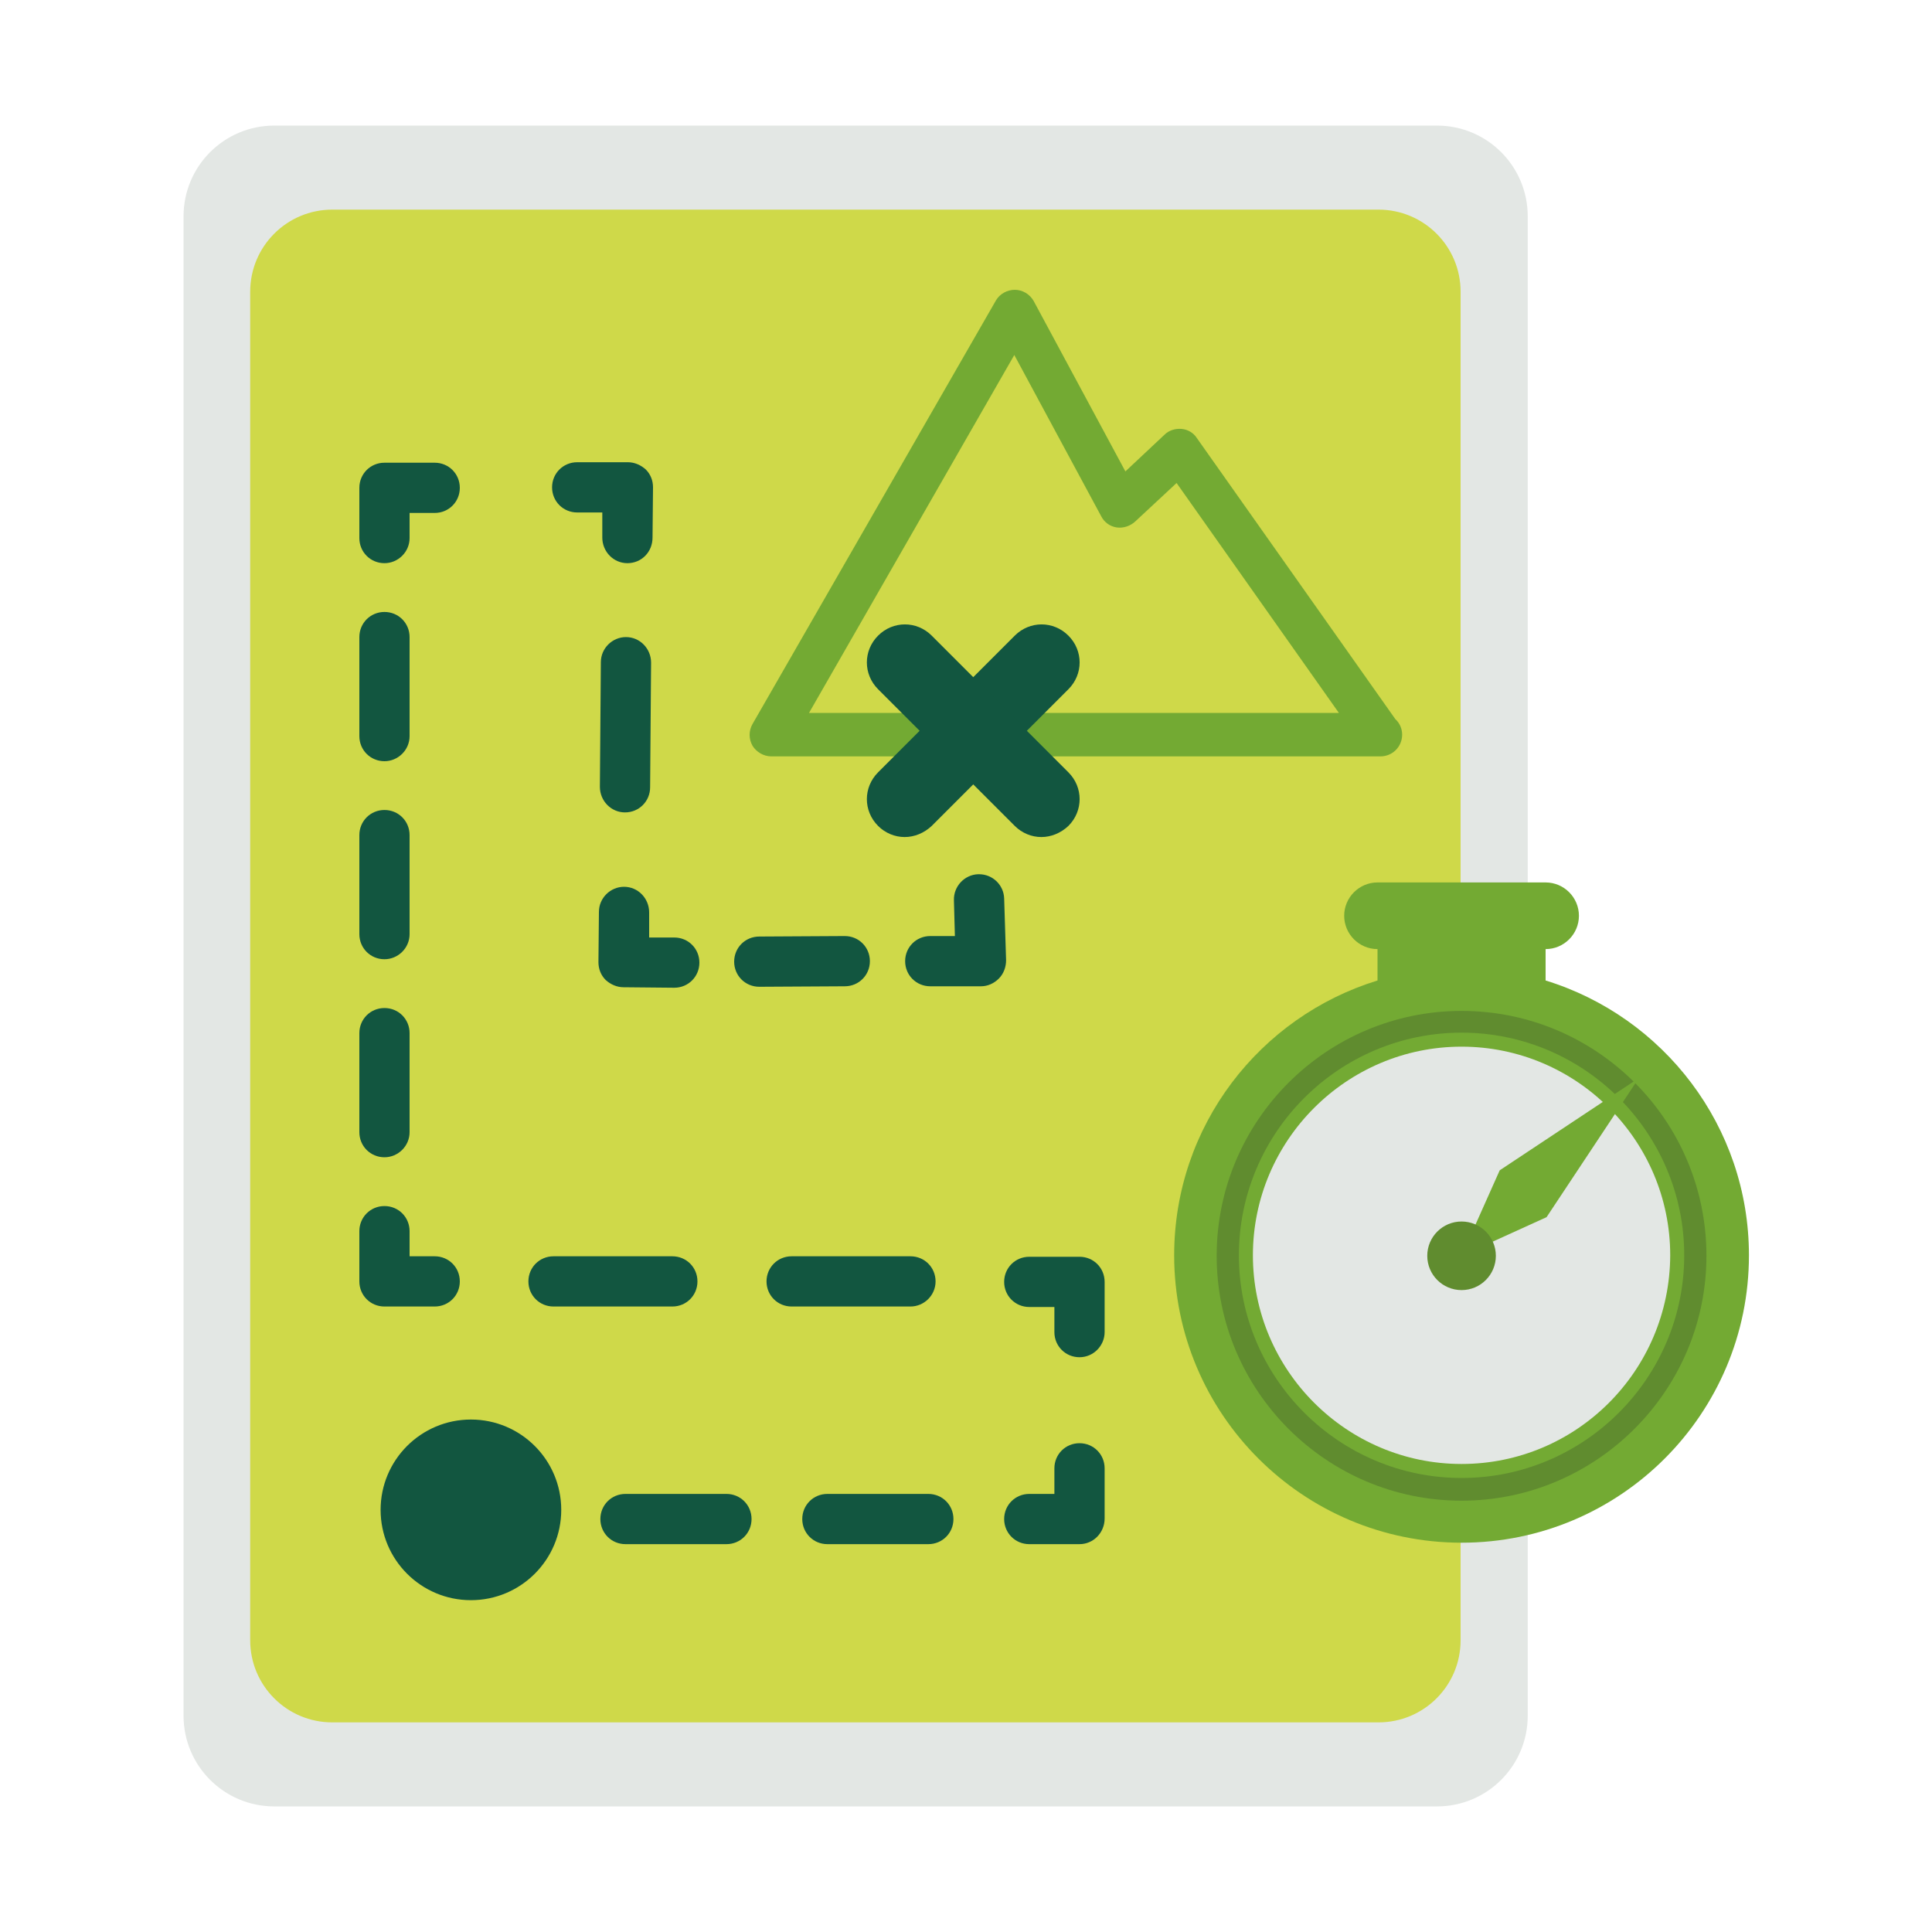
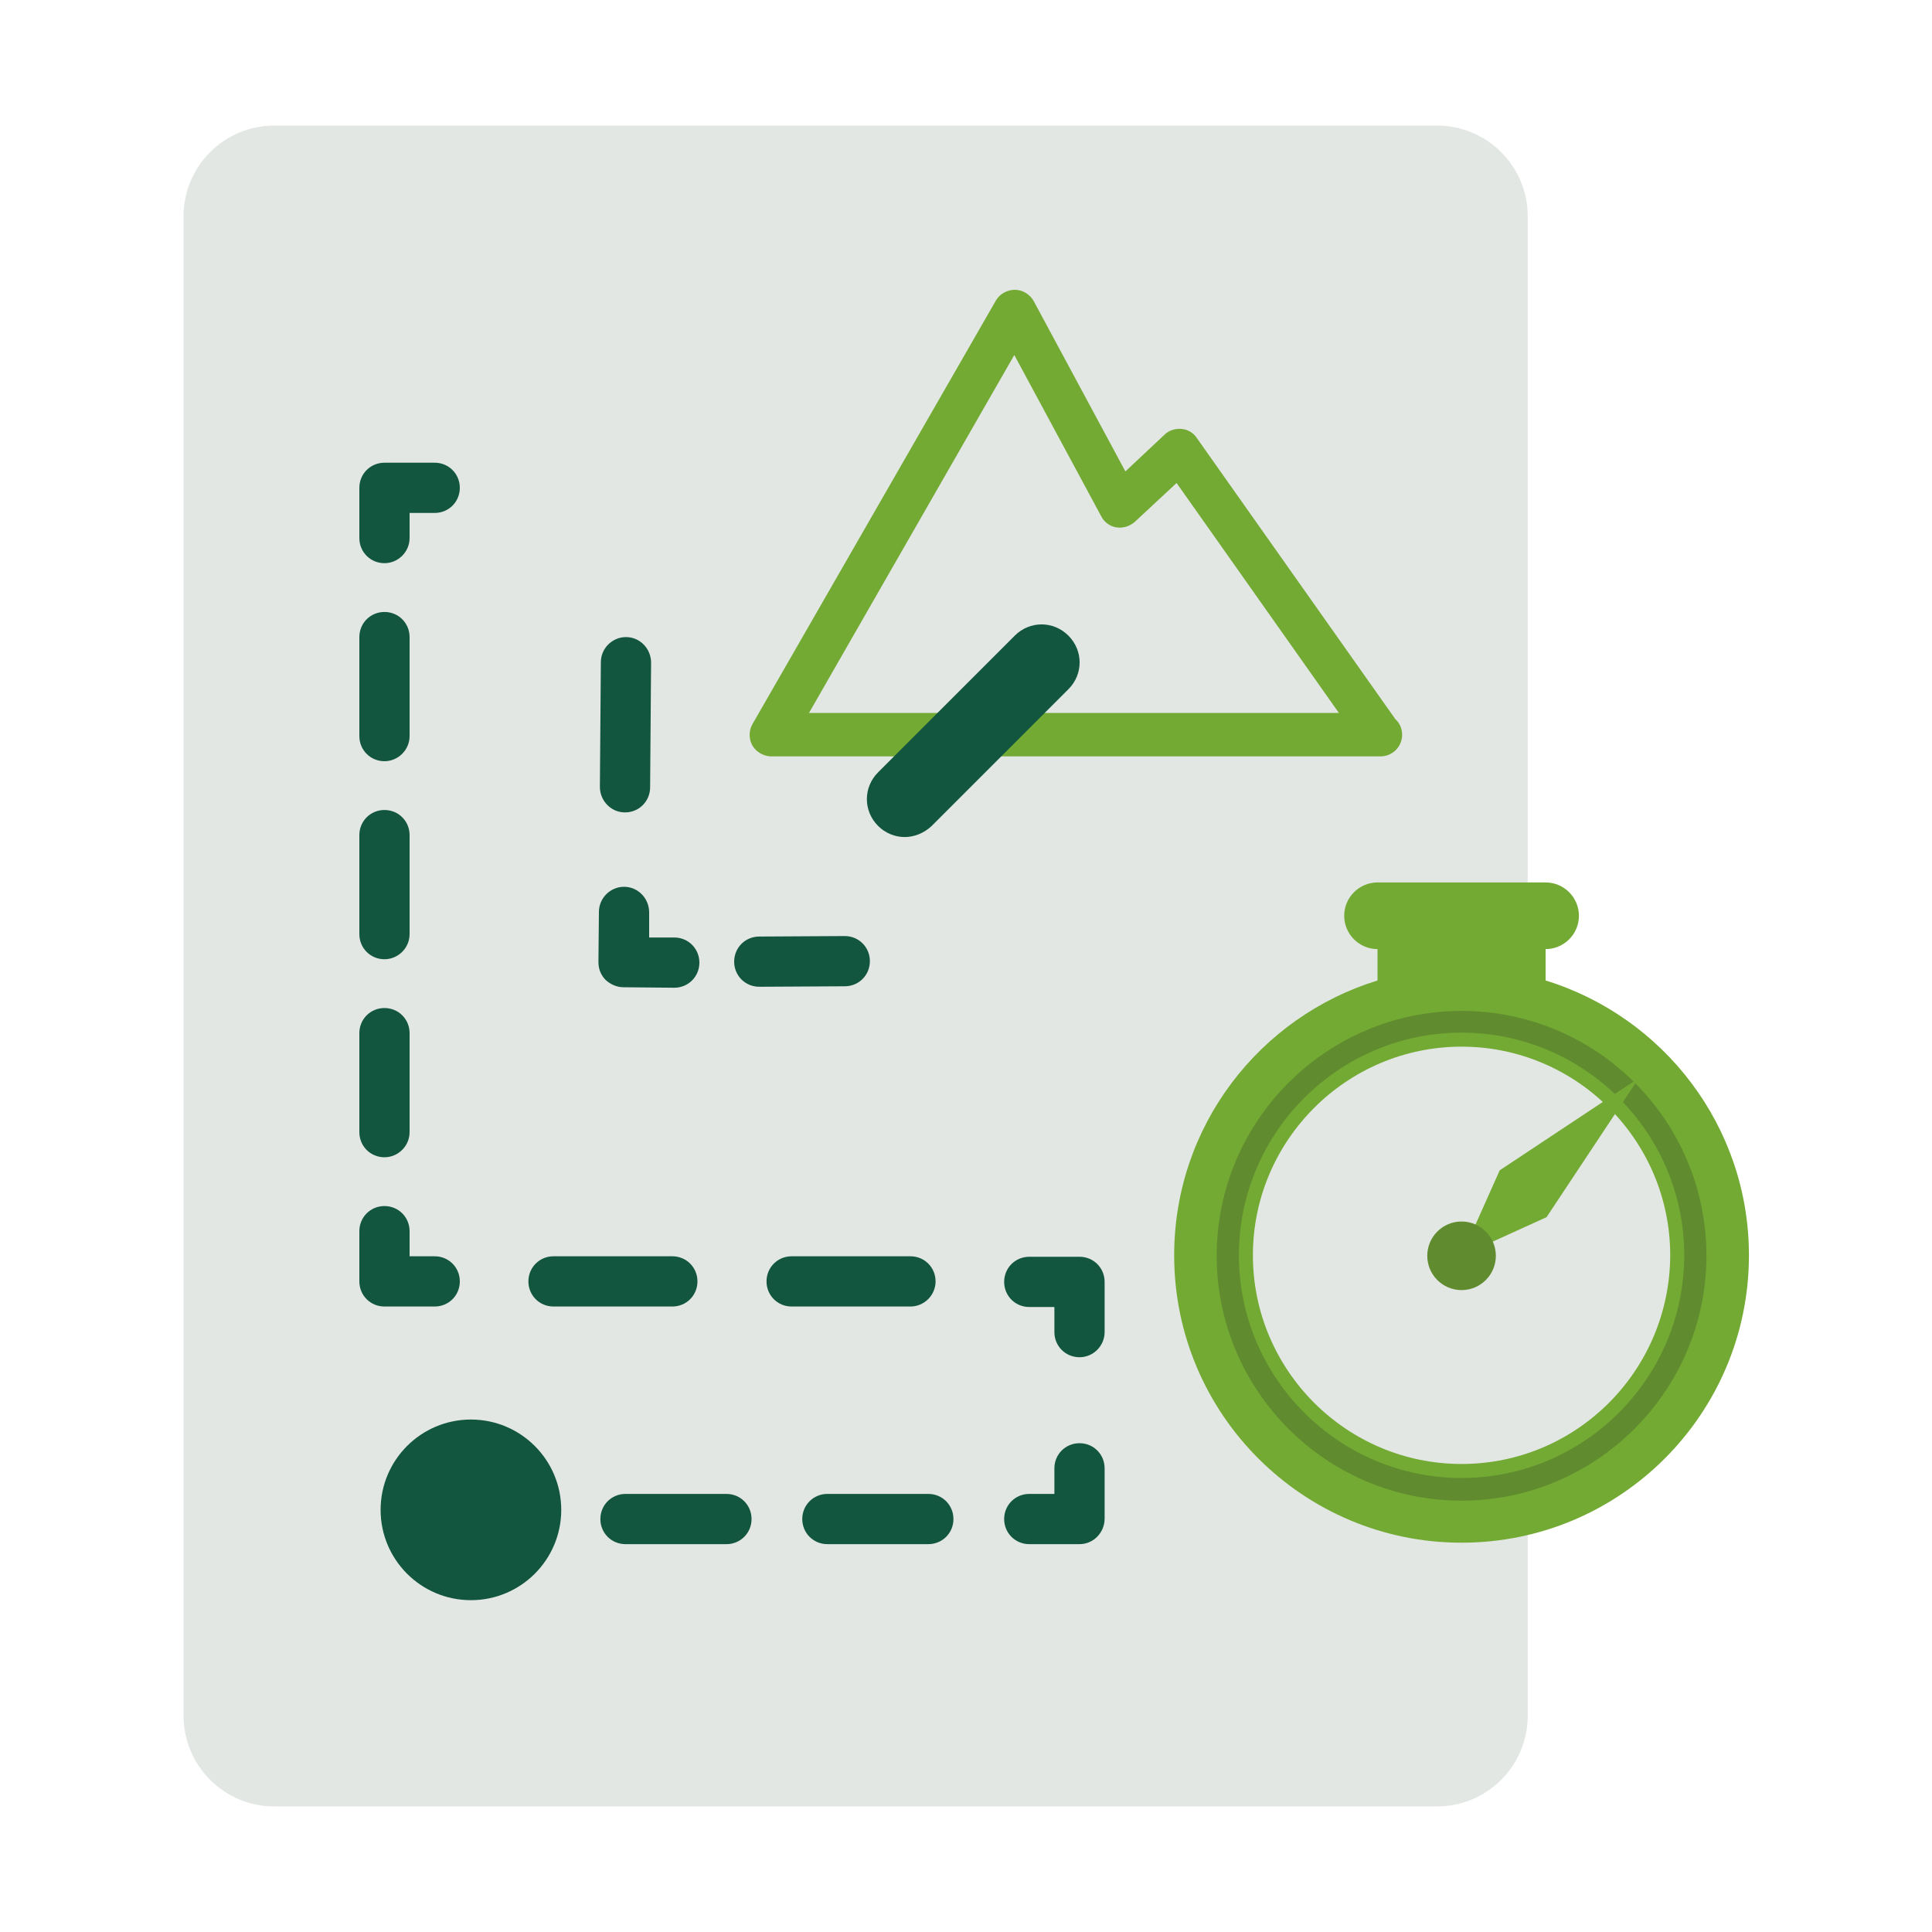
<svg xmlns="http://www.w3.org/2000/svg" version="1.1" id="Capa_1" x="0px" y="0px" viewBox="0 0 400 400" style="enable-background:new 0 0 400 400;" xml:space="preserve">
  <style type="text/css">
	.st0{fill:#E3E7E4;}
	.st1{fill-rule:evenodd;clip-rule:evenodd;fill:#125640;}
	.st2{fill-rule:evenodd;clip-rule:evenodd;fill:#689E2F;}
	.st3{fill:#125640;}
	.st4{fill:#1D1E1B;}
	.st5{fill:#689E2F;}
	.st6{fill:#73AA33;}
	.st7{fill:#608C2F;}
	.st8{fill:#D1D0D1;}
	.st9{fill:#A4C952;}
	.st10{fill:#CFD949;}
	.st11{fill:#FCF9ED;}
	.st12{fill:#0D4430;}
	.st13{fill:#C1C44C;}
	.st14{fill:#AAAA50;}
	.st15{clip-path:url(#SVGID_2_);fill:#125640;}
	.st16{clip-path:url(#SVGID_2_);fill:#0D4430;}
	.st17{clip-path:url(#SVGID_2_);fill:#E3E7E4;}
	.st18{fill:#58772F;}
	.st19{clip-path:url(#SVGID_4_);fill:#D1D0D1;}
	.st20{clip-path:url(#SVGID_4_);fill:#C1C44C;}
	.st21{clip-path:url(#SVGID_4_);fill:#CFD949;}
	.st22{clip-path:url(#SVGID_4_);fill:#E3E7E4;}
</style>
  <g id="XMLID_34_">
    <path id="XMLID_227_" class="st0" d="M316.3,355.2c0,10.4-8.4,18.8-18.8,18.8H56.8c-10.4,0-18.8-8.4-18.8-18.8V44.8   c0-10.4,8.4-18.8,18.8-18.8h240.7c10.4,0,18.8,8.4,18.8,18.8V355.2z" />
-     <path id="XMLID_32_" class="st10" d="M302.4,339.6c0,9.4-7.6,17-17,17H68.8c-9.4,0-17-7.6-17-17V60.4c0-9.4,7.6-17,17-17h216.6   c9.4,0,17,7.6,17,17V339.6z" />
    <g id="XMLID_237_">
      <path id="XMLID_17_" class="st6" d="M290.3,152.1c0,2.5-2,4.5-4.5,4.5c0,0-0.1,0-0.1,0h-126c-1.6,0-3.1-0.9-3.9-2.2    c-0.8-1.4-0.8-3.1,0-4.5l50.4-87.7c0.8-1.4,2.4-2.2,3.9-2.2c1.6,0,3.1,0.9,3.9,2.3l19,35.3l8.1-7.6c0.9-0.9,2.2-1.3,3.5-1.2    c1.3,0.1,2.5,0.8,3.2,1.9l41.1,58.2C289.8,149.7,290.3,150.9,290.3,152.1z M167.5,147.6h109.7l-33.6-47.6l-8.6,8    c-1,0.9-2.4,1.4-3.8,1.2c-1.4-0.2-2.6-1.1-3.2-2.3l-18-33.4L167.5,147.6z" />
    </g>
    <circle id="XMLID_236_" class="st3" cx="97.5" cy="312.6" r="18.7" />
    <g id="XMLID_6_">
      <path class="st3" d="M108.7,319.7H98.3c-2.9,0-5.2-2.3-5.2-5.2s2.3-5.2,5.2-5.2h10.4c2.9,0,5.2,2.3,5.2,5.2    S111.6,319.7,108.7,319.7z" />
      <path class="st3" d="M192.2,319.7h-20.9c-2.9,0-5.2-2.3-5.2-5.2s2.3-5.2,5.2-5.2h20.9c2.9,0,5.2,2.3,5.2,5.2    S195.1,319.7,192.2,319.7z M150.4,319.7h-20.9c-2.9,0-5.2-2.3-5.2-5.2s2.3-5.2,5.2-5.2h20.9c2.9,0,5.2,2.3,5.2,5.2    S153.3,319.7,150.4,319.7z" />
      <path class="st3" d="M223.5,319.7h-10.4c-2.9,0-5.2-2.3-5.2-5.2s2.3-5.2,5.2-5.2h5.2V304c0-2.9,2.3-5.2,5.2-5.2s5.2,2.3,5.2,5.2    v10.4C228.7,317.3,226.4,319.7,223.5,319.7z" />
      <path class="st3" d="M223.5,281c-2.9,0-5.2-2.3-5.2-5.2v-5.2h-5.2c-2.9,0-5.2-2.3-5.2-5.2s2.3-5.2,5.2-5.2h10.4    c2.9,0,5.2,2.3,5.2,5.2v10.4C228.7,278.6,226.4,281,223.5,281z" />
      <path class="st3" d="M188.5,270.5h-24.6c-2.9,0-5.2-2.3-5.2-5.2s2.3-5.2,5.2-5.2h24.6c2.9,0,5.2,2.3,5.2,5.2    S191.3,270.5,188.5,270.5z M139.2,270.5h-24.6c-2.9,0-5.2-2.3-5.2-5.2s2.3-5.2,5.2-5.2h24.6c2.9,0,5.2,2.3,5.2,5.2    S142.1,270.5,139.2,270.5z" />
      <path class="st3" d="M90,270.5H79.6c-2.9,0-5.2-2.3-5.2-5.2v-10.4c0-2.9,2.3-5.2,5.2-5.2s5.2,2.3,5.2,5.2v5.2H90    c2.9,0,5.2,2.3,5.2,5.2S92.9,270.5,90,270.5z" />
      <path class="st3" d="M79.6,239.6c-2.9,0-5.2-2.3-5.2-5.2v-20.5c0-2.9,2.3-5.2,5.2-5.2s5.2,2.3,5.2,5.2v20.5    C84.8,237.3,82.4,239.6,79.6,239.6z M79.6,198.6c-2.9,0-5.2-2.3-5.2-5.2v-20.5c0-2.9,2.3-5.2,5.2-5.2s5.2,2.3,5.2,5.2v20.5    C84.8,196.3,82.4,198.6,79.6,198.6z M79.6,157.6c-2.9,0-5.2-2.3-5.2-5.2v-20.5c0-2.9,2.3-5.2,5.2-5.2s5.2,2.3,5.2,5.2v20.5    C84.8,155.3,82.4,157.6,79.6,157.6z" />
      <path class="st3" d="M79.6,116.6c-2.9,0-5.2-2.3-5.2-5.2v-10.4c0-2.9,2.3-5.2,5.2-5.2H90c2.9,0,5.2,2.3,5.2,5.2    c0,2.9-2.3,5.2-5.2,5.2h-5.2v5.2C84.8,114.3,82.4,116.6,79.6,116.6z" />
-       <path class="st3" d="M129.9,116.6C129.9,116.6,129.9,116.6,129.9,116.6c-2.9,0-5.2-2.4-5.2-5.3l0-5.2h-5.2c-2.9,0-5.2-2.3-5.2-5.2    c0-2.9,2.3-5.2,5.2-5.2H130c1.4,0,2.7,0.6,3.7,1.5c1,1,1.5,2.3,1.5,3.7l-0.1,10.4C135.1,114.3,132.8,116.6,129.9,116.6z" />
      <path class="st3" d="M129.4,168.2C129.4,168.2,129.4,168.2,129.4,168.2c-2.9,0-5.2-2.4-5.2-5.3l0.2-25.8c0-2.9,2.4-5.2,5.2-5.2    c0,0,0,0,0,0c2.9,0,5.2,2.4,5.2,5.3l-0.2,25.8C134.6,165.9,132.3,168.2,129.4,168.2z" />
      <path class="st3" d="M129.1,204.4c-1.4,0-2.7-0.6-3.7-1.5c-1-1-1.5-2.3-1.5-3.7l0.1-10.4c0-2.9,2.4-5.2,5.2-5.2c0,0,0,0,0,0    c2.9,0,5.2,2.4,5.2,5.3l0,5.2l5.2,0c0,0,0,0,0,0c2.9,0,5.2,2.3,5.2,5.2c0,2.9-2.3,5.2-5.2,5.2L129.1,204.4    C129.1,204.4,129.1,204.4,129.1,204.4z" />
      <path class="st3" d="M157.2,204.3c-2.9,0-5.2-2.3-5.2-5.2c0-2.9,2.3-5.2,5.2-5.2l17.7-0.1c0,0,0,0,0,0c2.9,0,5.2,2.3,5.2,5.2    c0,2.9-2.3,5.2-5.2,5.2L157.2,204.3C157.3,204.3,157.3,204.3,157.2,204.3z" />
-       <path class="st3" d="M192.6,204.2c-2.9,0-5.2-2.3-5.2-5.2c0-2.9,2.3-5.2,5.2-5.2l5.1,0l-0.2-7.4c-0.1-2.9,2.2-5.3,5-5.4    c0.1,0,0.1,0,0.2,0c2.8,0,5.1,2.2,5.2,5l0.4,12.8c0,1.4-0.5,2.8-1.5,3.8c-1,1-2.3,1.6-3.7,1.6L192.6,204.2    C192.6,204.2,192.6,204.2,192.6,204.2z" />
    </g>
    <g id="XMLID_219_">
      <path class="st3" d="M187.3,173.3c-2,0-4-0.8-5.5-2.3c-3.1-3.1-3.1-8,0-11.1l28.3-28.3c3.1-3.1,8-3.1,11.1,0c3.1,3.1,3.1,8,0,11.1    L192.9,171C191.3,172.5,189.3,173.3,187.3,173.3z" />
-       <path class="st3" d="M215.6,173.3c-2,0-4-0.8-5.5-2.3l-28.3-28.3c-3.1-3.1-3.1-8,0-11.1c3.1-3.1,8-3.1,11.1,0l28.3,28.3    c3.1,3.1,3.1,8,0,11.1C219.6,172.5,217.6,173.3,215.6,173.3z" />
    </g>
    <g id="XMLID_235_">
      <g id="XMLID_233_">
        <path id="XMLID_234_" class="st6" d="M320,203v-6.5c3.8,0,6.9-3.1,6.9-6.9c0-3.8-3.1-6.9-6.9-6.9h-34.8c-3.8,0-6.9,3.1-6.9,6.9     c0,3.8,3.1,6.9,6.9,6.9v6.5c-24.4,7.5-42.1,30.1-42.1,56.9c0,32.9,26.7,59.5,59.5,59.5c32.9,0,59.5-26.7,59.5-59.5     C362.1,233.2,344.4,210.5,320,203z" />
      </g>
      <g id="XMLID_209_">
        <path id="XMLID_24_" class="st7" d="M302.6,310.7c-28,0-50.7-22.8-50.7-50.7c0-28,22.8-50.7,50.7-50.7c28,0,50.7,22.7,50.7,50.7     C353.3,287.9,330.5,310.7,302.6,310.7z M302.6,213.8c-25.4,0-46.1,20.7-46.1,46.1s20.7,46.1,46.1,46.1     c25.4,0,46.1-20.7,46.1-46.1S328,213.8,302.6,213.8z" />
      </g>
      <g id="XMLID_114_">
        <path id="XMLID_115_" class="st0" d="M302.6,303.1c-23.8,0-43.2-19.4-43.2-43.2c0-23.8,19.4-43.2,43.2-43.2     c23.8,0,43.2,19.4,43.2,43.2C345.7,283.8,326.4,303.1,302.6,303.1z" />
      </g>
      <polygon id="XMLID_232_" class="st6" points="320.2,252 302.6,260 310.5,242.3 339.3,223.2   " />
      <circle id="XMLID_207_" class="st7" cx="302.6" cy="260" r="7.1" />
    </g>
  </g>
</svg>